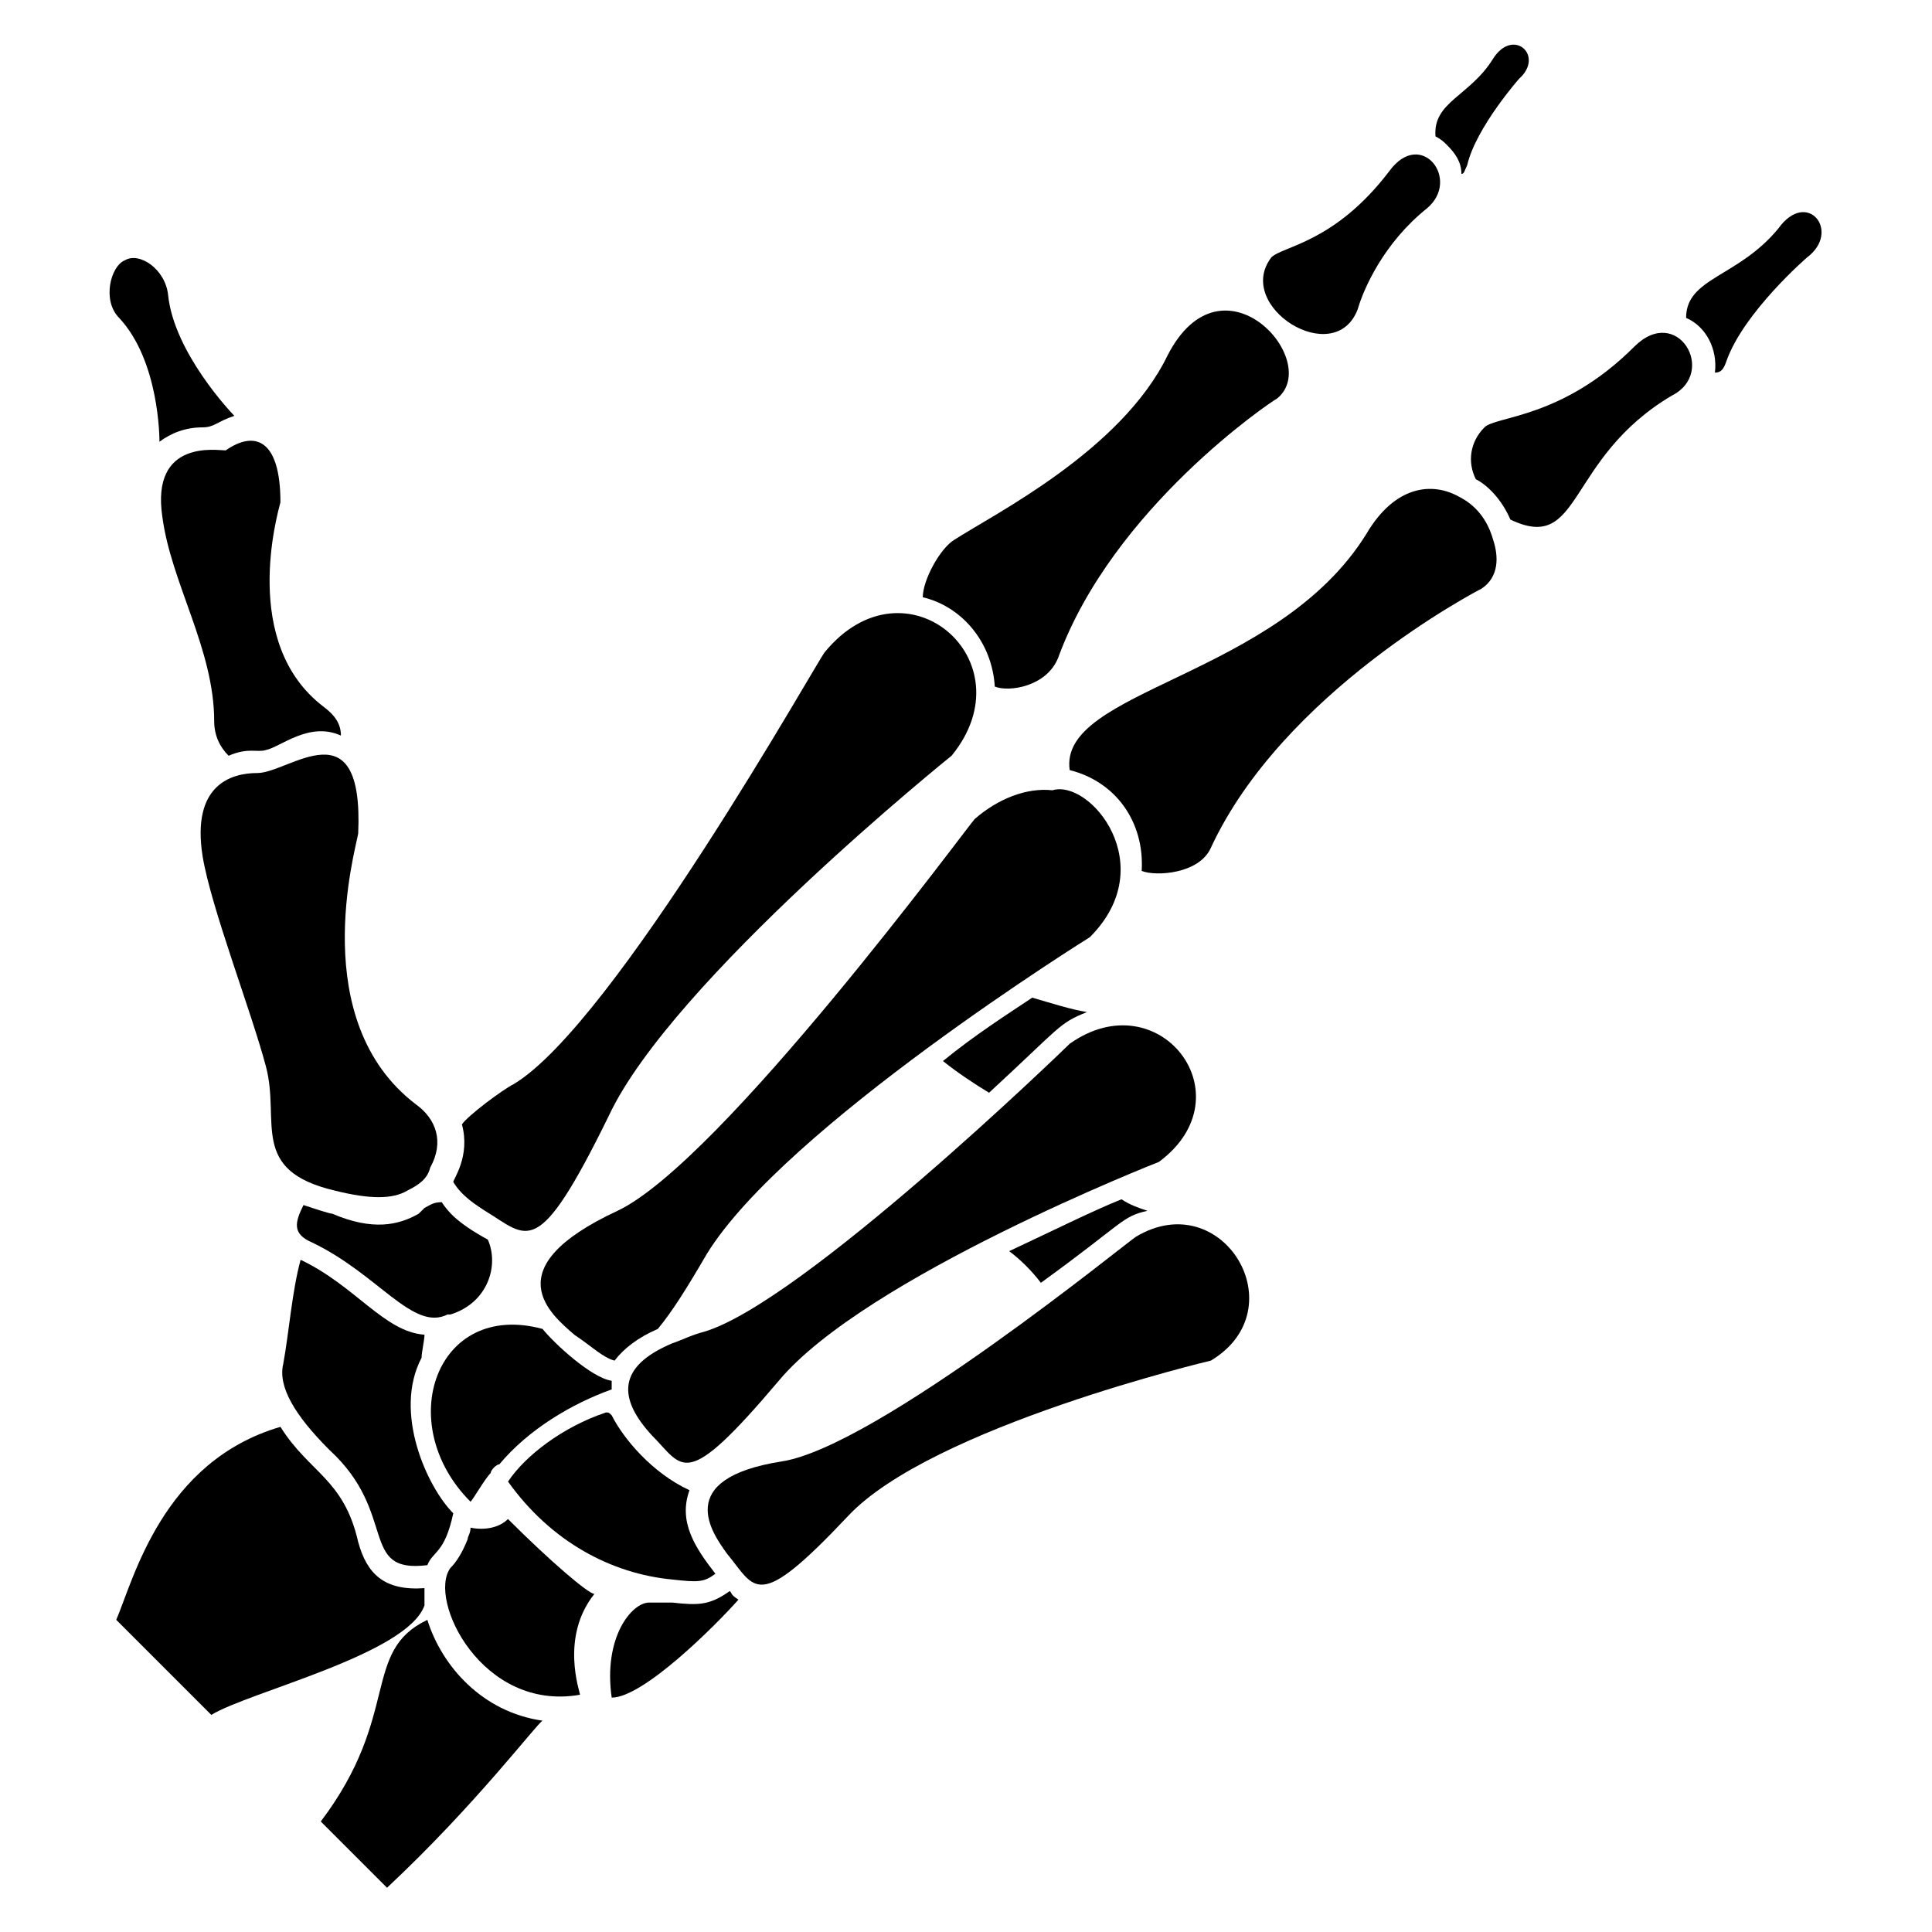
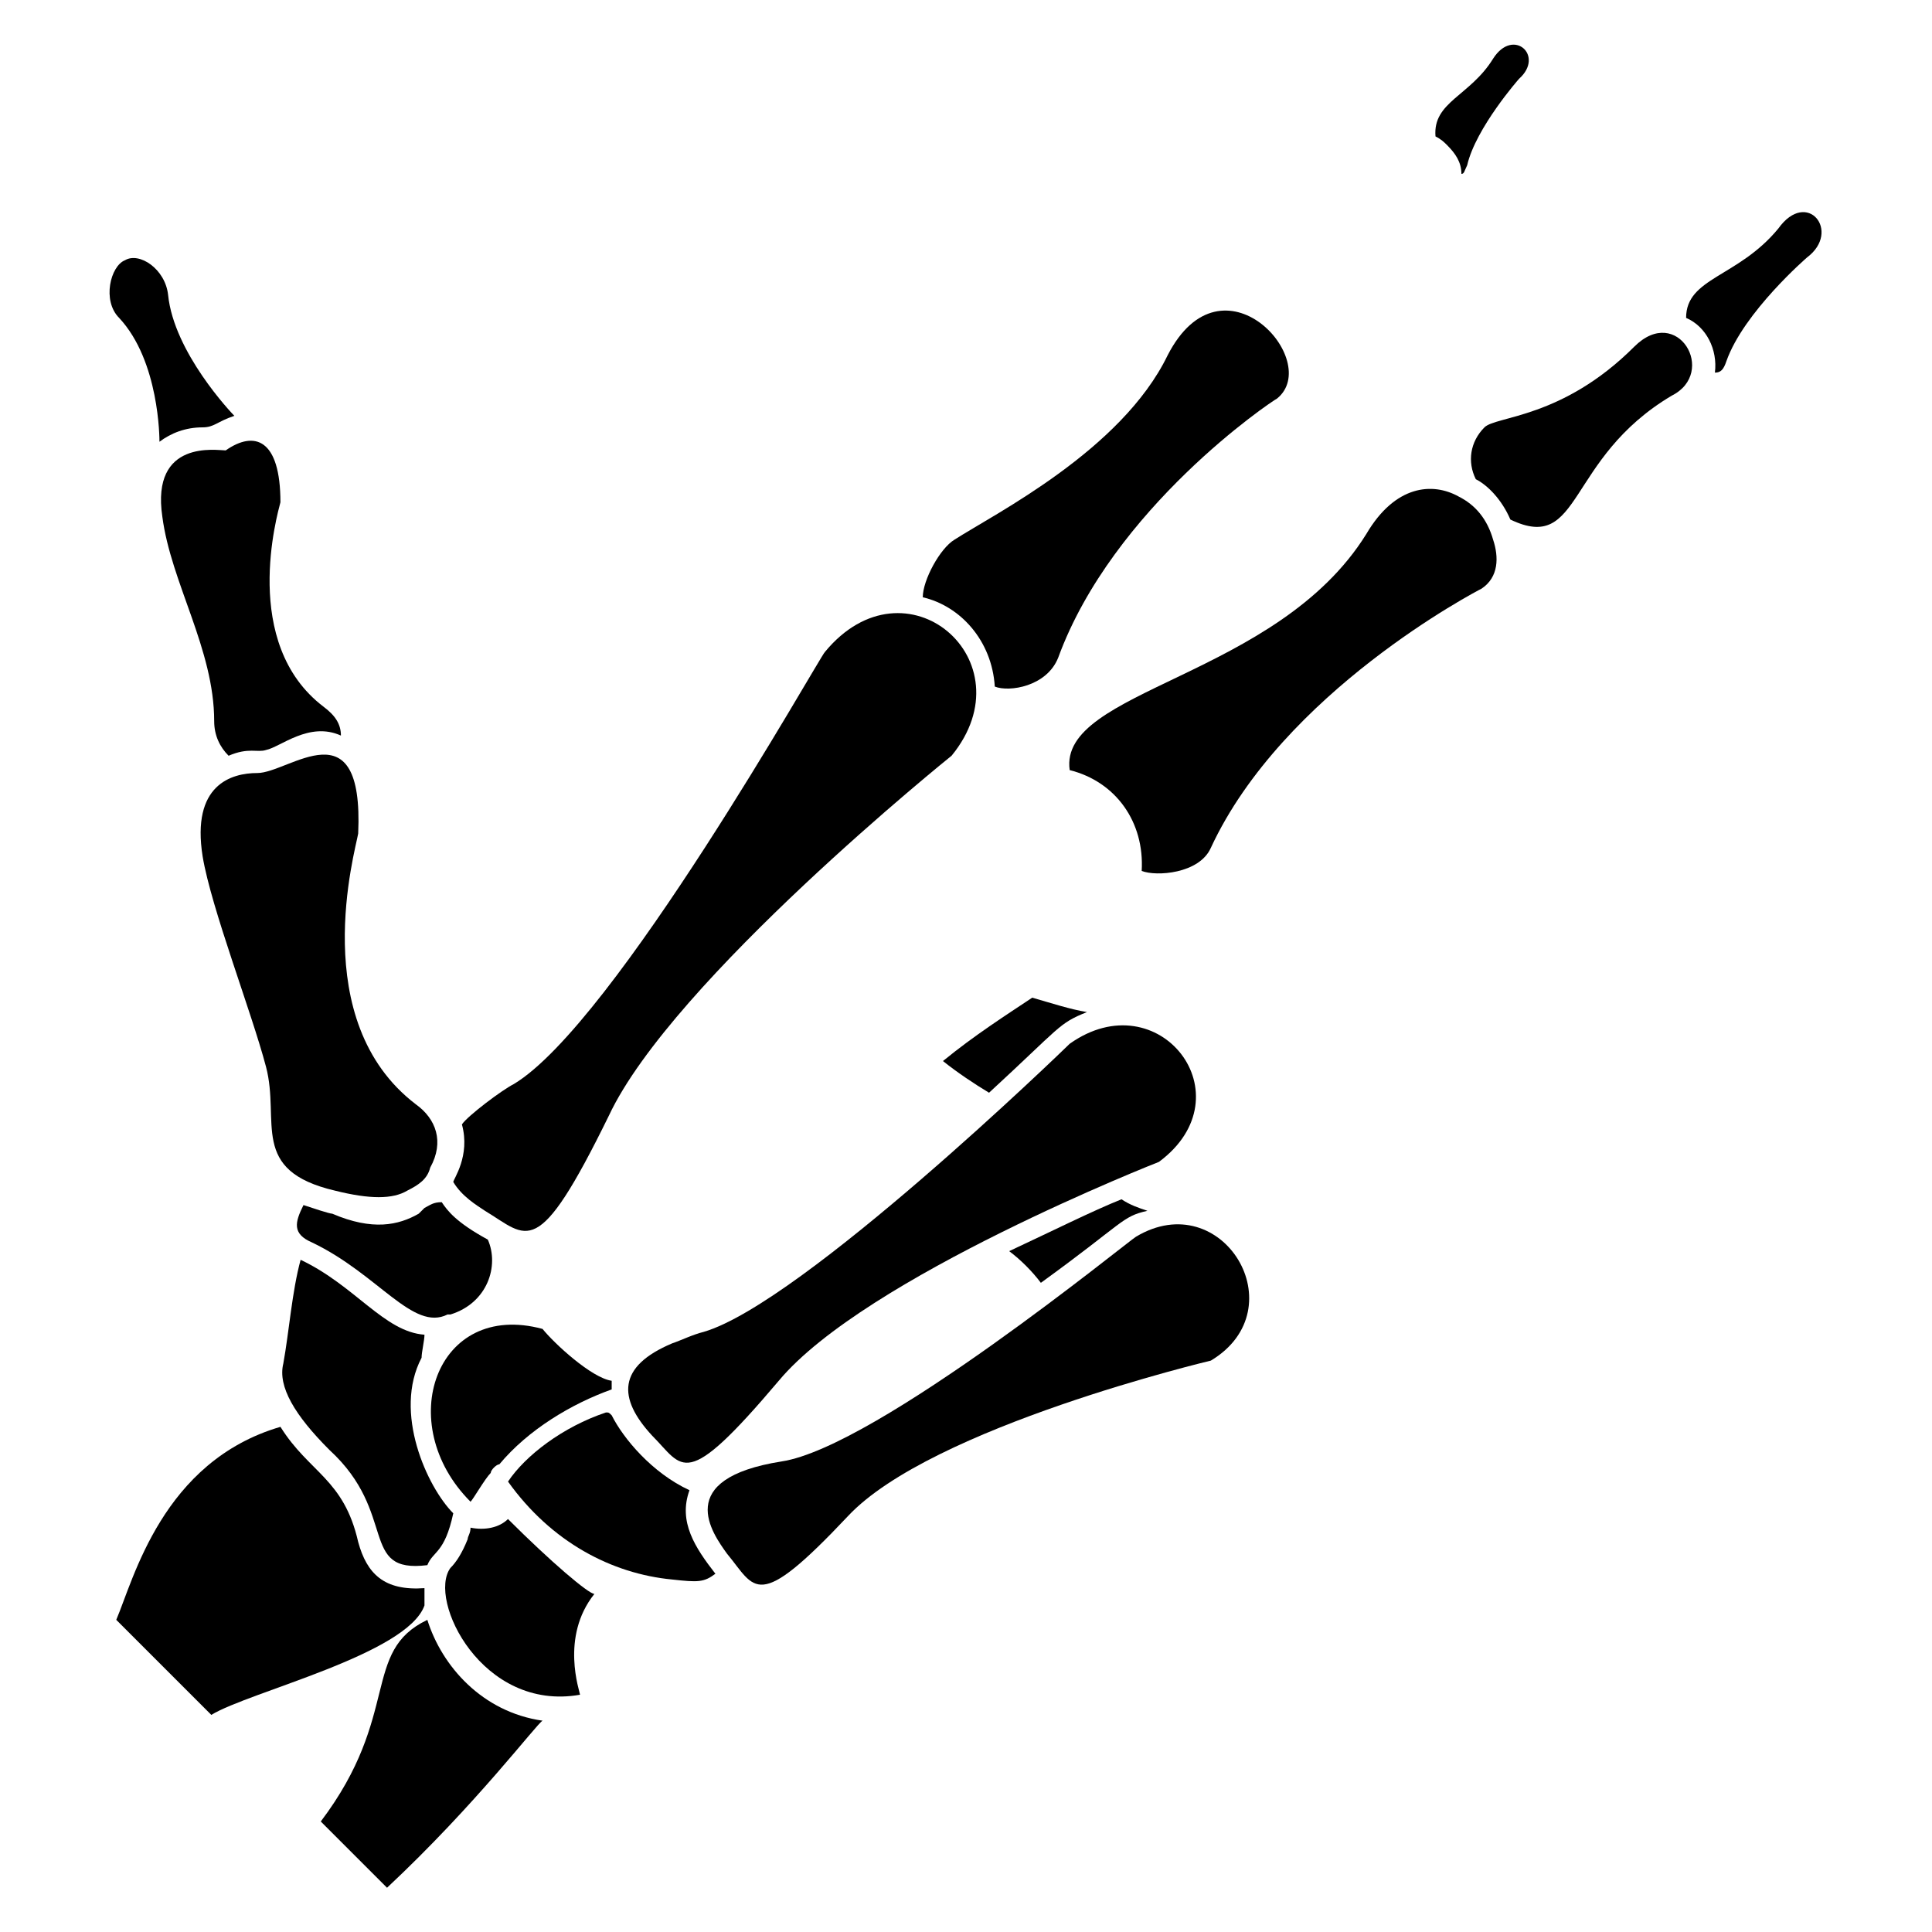
<svg xmlns="http://www.w3.org/2000/svg" fill="#000000" width="800px" height="800px" version="1.1" viewBox="144 144 512 512">
  <g>
    <path d="m186.26 261.07c3.055-2.289 6.871-3.816 11.449-3.816 3.055 0 3.816-1.527 8.398-3.055-0.762-0.762-16.031-16.793-17.559-32.062-0.762-6.871-7.633-11.449-11.449-9.16-3.816 1.527-6.106 10.688-1.527 15.27 10.688 11.449 10.688 32.059 10.688 32.824z" />
    <path d="m212.21 348.86c-6.871 0-17.559 3.055-14.504 22.137 2.289 13.742 12.977 41.223 16.793 55.723 3.816 14.504-4.582 27.48 18.32 32.824 9.16 2.289 15.266 2.289 19.082 0 3.055-1.527 5.344-3.055 6.106-6.106 3.816-6.871 1.527-12.977-3.816-16.793-29.008-22.137-16.031-67.176-15.266-71.754 1.527-34.352-18.316-16.031-26.715-16.031z" />
    <path d="m187.02 280.92c2.289 17.559 13.742 35.113 13.742 54.199 0 3.816 1.527 6.871 3.816 9.16 5.344-2.289 7.633-0.762 9.922-1.527 3.816-0.762 11.449-7.633 19.848-3.816 0-3.055-1.527-5.344-4.582-7.633-22.137-16.793-12.215-51.145-11.449-54.199 0-16.793-6.871-19.082-14.504-13.742-2.289 0-19.844-3.055-16.793 17.559z" />
    <path d="m256.49 497.71c-10.688-0.762-18.32-12.977-32.824-19.848-2.289 8.398-3.055 19.082-4.582 27.48-1.527 6.106 3.055 13.742 12.215 22.902 18.32 16.793 7.633 32.824 25.953 30.535 1.527-3.816 4.582-3.055 6.871-13.742-6.871-6.871-16.031-26.719-8.398-41.223 0.004-1.523 0.766-4.578 0.766-6.106z" />
    <path d="m278.62 546.56c-2.289 2.289-6.106 3.055-9.922 2.289 0 1.527-0.762 2.289-0.762 3.055-1.527 3.816-3.055 6.106-4.582 7.633-6.106 8.398 8.398 38.168 34.352 33.586 0-0.762-5.344-15.266 3.816-26.719-1.527 0.004-11.449-8.395-22.902-19.844z" />
-     <path d="m337.4 565.64c-5.344 3.816-8.398 3.816-15.266 3.055h-6.106c-4.582 0-12.215 9.16-9.922 25.191 8.398 0 27.48-19.082 33.586-25.953-2.293-1.527-1.527-1.527-2.293-2.293z" />
    <path d="m306.11 519.08c-0.762-0.762-0.762-0.762-1.527-0.762-11.449 3.812-21.371 11.449-25.953 18.316 11.449 16.031 27.48 24.426 43.512 25.953 6.871 0.762 8.398 0.762 11.449-1.527-5.344-6.871-9.922-13.742-6.871-22.137-9.922-4.578-17.555-13.738-20.609-19.844z" />
    <path d="m256.49 464.12-1.527 1.523c-5.344 3.055-12.215 4.582-22.902 0-0.762 0-5.344-1.527-7.633-2.289-2.289 4.582-3.055 7.633 2.289 9.922 17.559 8.398 26.719 23.664 35.879 19.082h0.762c9.922-3.055 12.977-12.977 9.922-19.848-8.398-4.582-10.688-7.633-12.215-9.922-2.285 0.004-3.047 0.766-4.574 1.531z" />
    <path d="m268.7 541.98c0.762-0.762 3.816-6.106 5.344-7.633 0-0.762 1.527-2.289 2.289-2.289 7.633-9.16 19.082-16.031 29.77-19.848v-2.289c-5.344-0.762-15.266-9.922-18.32-13.742-28.242-7.633-39.691 25.191-19.082 45.801z" />
-     <path d="m422.9 353.43c-6.871-0.762-14.504 2.289-20.609 7.633-1.527 1.527-67.176 90.84-94.656 103.82-32.824 15.266-17.559 27.48-11.449 32.824 4.582 3.055 7.633 6.106 10.688 6.871 2.289-3.055 6.106-6.106 11.449-8.398 3.816-4.582 7.633-10.688 12.977-19.848 20.609-33.586 101.52-83.969 101.52-83.969 19.086-19.082 0.004-41.98-9.922-38.93z" />
    <path d="m427.48 420.61c-1.527 1.527-70.992 68.703-96.945 76.336-3.055 0.762-6.106 2.289-8.398 3.055-14.504 6.106-14.504 14.504-5.344 24.426 8.398 8.398 8.398 15.266 33.586-14.504 22.902-27.48 100.76-58.016 100.76-58.016 23.664-17.559 0.004-48.09-23.66-31.297z" />
    <path d="m432.06 412.21c-4.582-0.762-9.16-2.289-14.504-3.816-6.871 4.582-15.266 9.922-23.664 16.793 3.816 3.055 8.398 6.106 12.215 8.398 19.082-17.559 18.32-18.32 25.953-21.375z" />
    <path d="m445.04 471.75c-1.527 0.762-68.703 55.723-93.891 59.543-29.008 4.582-18.32 19.082-14.504 24.426 7.633 9.16 7.633 16.031 32.062-9.922 22.137-23.664 96.184-41.223 96.184-41.223 22.898-13.742 3.051-46.566-19.852-32.824z" />
    <path d="m272.52 464.88c11.449 6.871 13.742 13.742 32.824-25.191 16.793-35.879 90.84-95.418 90.84-95.418 20.609-25.191-12.215-53.434-33.586-27.48-1.527 1.527-55.723 98.473-82.441 114.5-3.055 1.527-12.215 8.398-13.742 10.688 2.289 8.398-2.289 14.504-2.289 15.266 2.289 3.816 6.106 6.106 8.395 7.633z" />
    <path d="m530.53 275.57c-6.871-3.816-16.793-3.055-24.426 9.922-23.664 38.168-81.68 41.223-78.625 62.594 12.215 3.055 19.848 13.742 19.082 26.719 3.816 1.527 15.266 0.762 18.32-6.106 19.082-41.223 70.227-67.938 71.754-68.703 4.582-3.055 4.582-8.398 3.055-12.977-1.527-5.344-4.582-9.16-9.16-11.449z" />
    <path d="m407.63 325.95c3.816 1.527 13.742 0 16.793-7.633 14.504-39.695 56.488-67.938 58.016-68.703 12.215-9.922-14.504-39.695-29.008-11.449-12.215 25.191-45.801 41.984-56.488 48.855-3.816 2.289-8.398 10.688-8.398 15.266 9.926 2.289 18.32 11.449 19.086 23.664z" />
    <path d="m577.09 235.88c-19.082 19.082-36.641 18.32-39.695 21.375-3.816 3.816-4.582 9.16-2.289 13.742 3.055 1.527 6.871 5.344 9.16 10.688 19.082 9.16 14.504-16.031 42.746-32.824 12.215-6.109 1.531-24.43-9.922-12.98z" />
-     <path d="m503.81 225.96c1.527-5.344 6.871-17.559 18.32-26.719 9.16-7.633-1.527-21.375-9.922-9.922-14.504 19.082-28.242 19.848-31.297 22.902-9.926 12.973 16.793 29.766 22.898 13.738z" />
    <path d="m615.26 204.58c-10.688 12.977-24.426 12.977-24.426 23.664 5.344 2.289 8.398 8.398 7.633 14.504 1.527 0 2.289-0.762 3.055-3.055 4.582-12.977 21.375-27.48 21.375-27.48 9.156-6.871-0.004-18.32-7.637-7.633z" />
    <path d="m531.29 190.08c0.762 0 0.762-0.762 1.527-2.289 2.289-9.922 13.742-22.902 13.742-22.902 6.871-6.106-1.527-13.742-6.871-5.344-6.106 9.922-16.031 11.449-15.266 20.609 1.527 0.762 2.289 1.527 3.055 2.289 2.289 2.293 3.812 4.582 3.812 7.637z" />
    <path d="m256.49 569.46v-4.582c-10.688 0.762-15.266-3.816-17.559-12.215-3.816-16.793-12.977-18.32-20.609-30.535-31.297 9.16-38.93 40.457-43.512 51.145l25.191 25.191c9.926-6.102 51.91-16.027 56.488-29.004z" />
    <path d="m257.25 573.28c-17.559 8.398-6.871 25.191-28.242 53.434l17.559 17.559c23.664-22.137 39.695-43.512 41.223-44.273-16.035-2.289-26.723-14.504-30.539-26.719z" />
    <path d="m419.84 483.96c22.137-16.031 21.375-17.559 28.242-19.082-2.289-0.762-4.582-1.527-6.871-3.055-7.633 3.055-18.32 8.398-29.77 13.742 3.059 2.289 6.109 5.344 8.398 8.395z" />
  </g>
</svg>